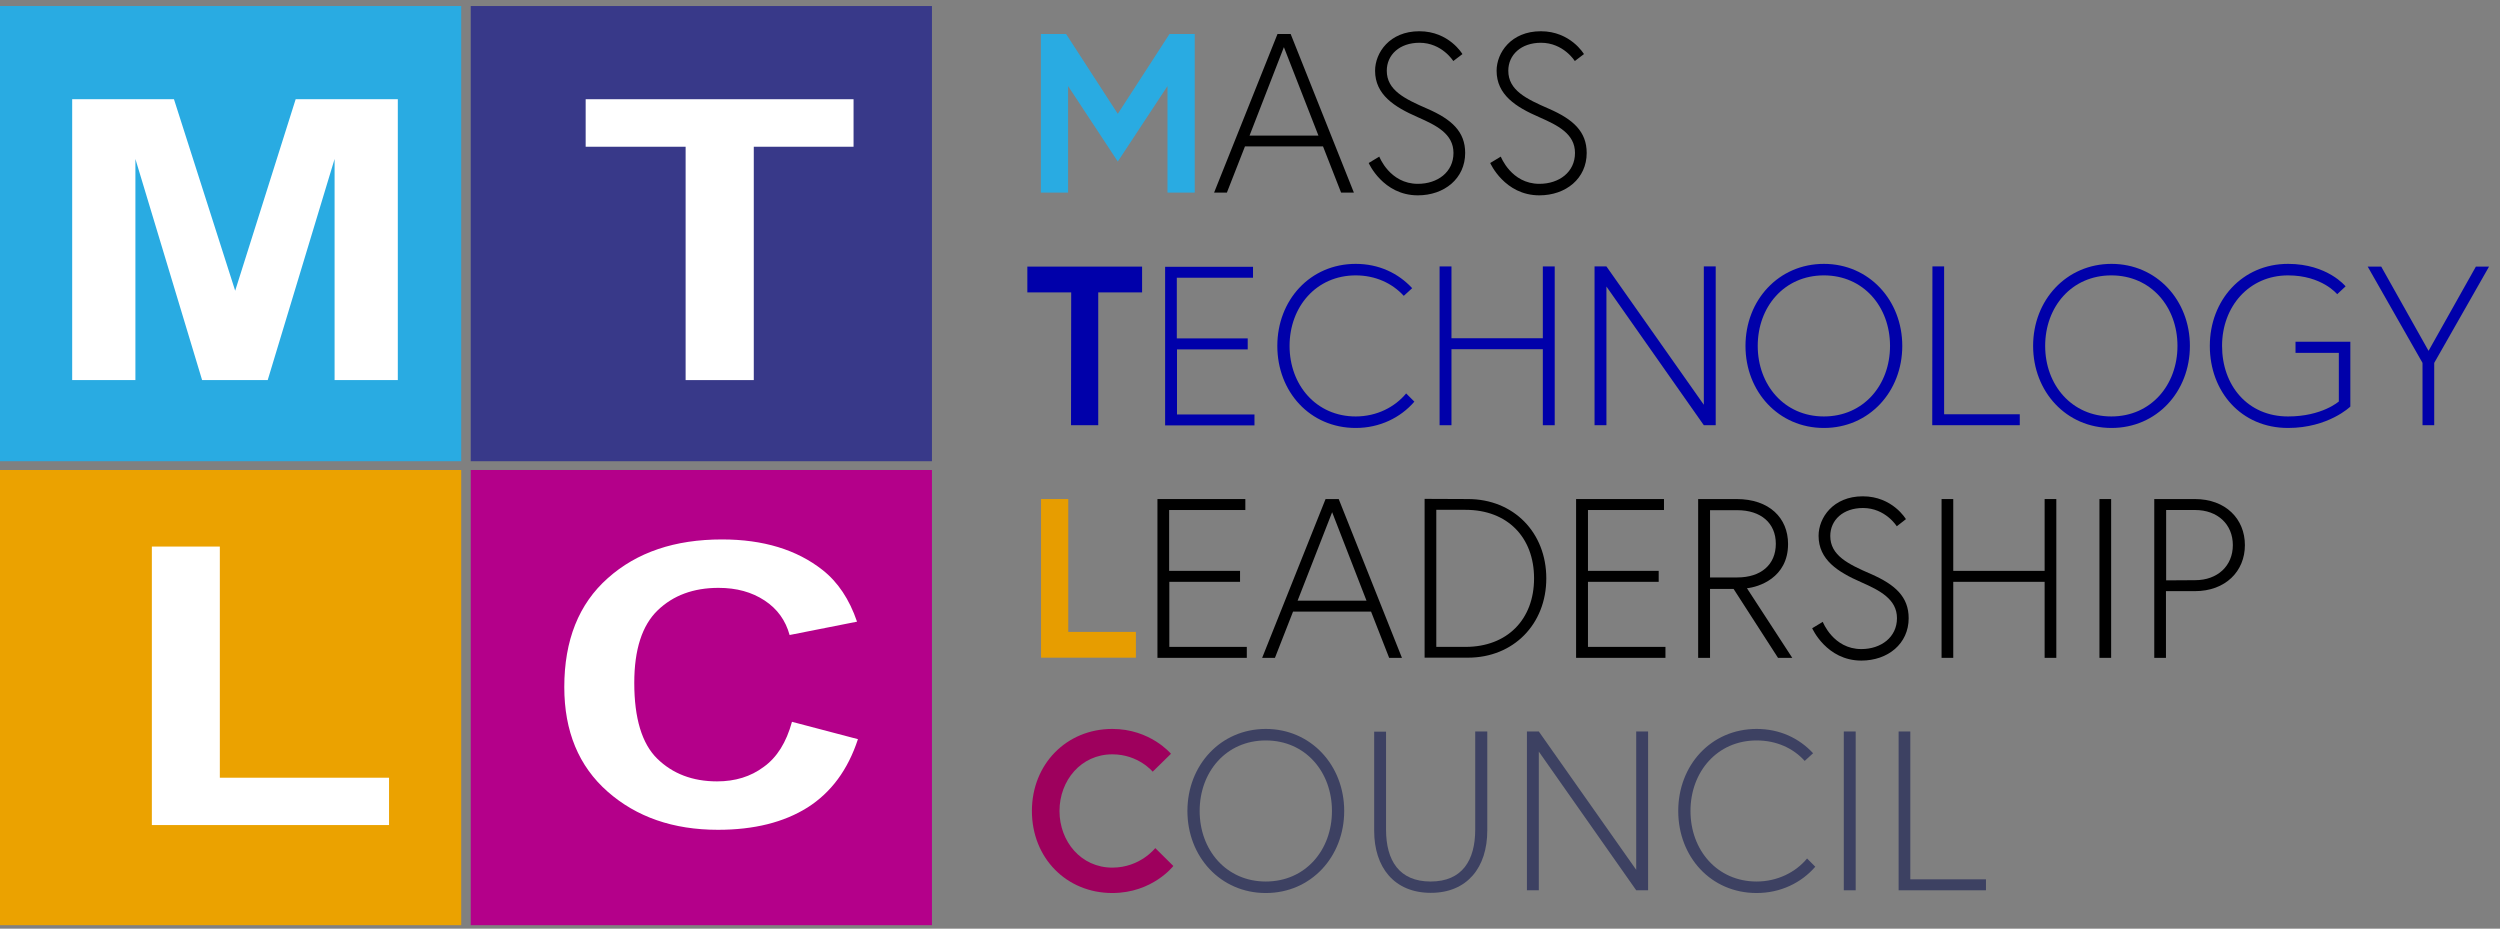
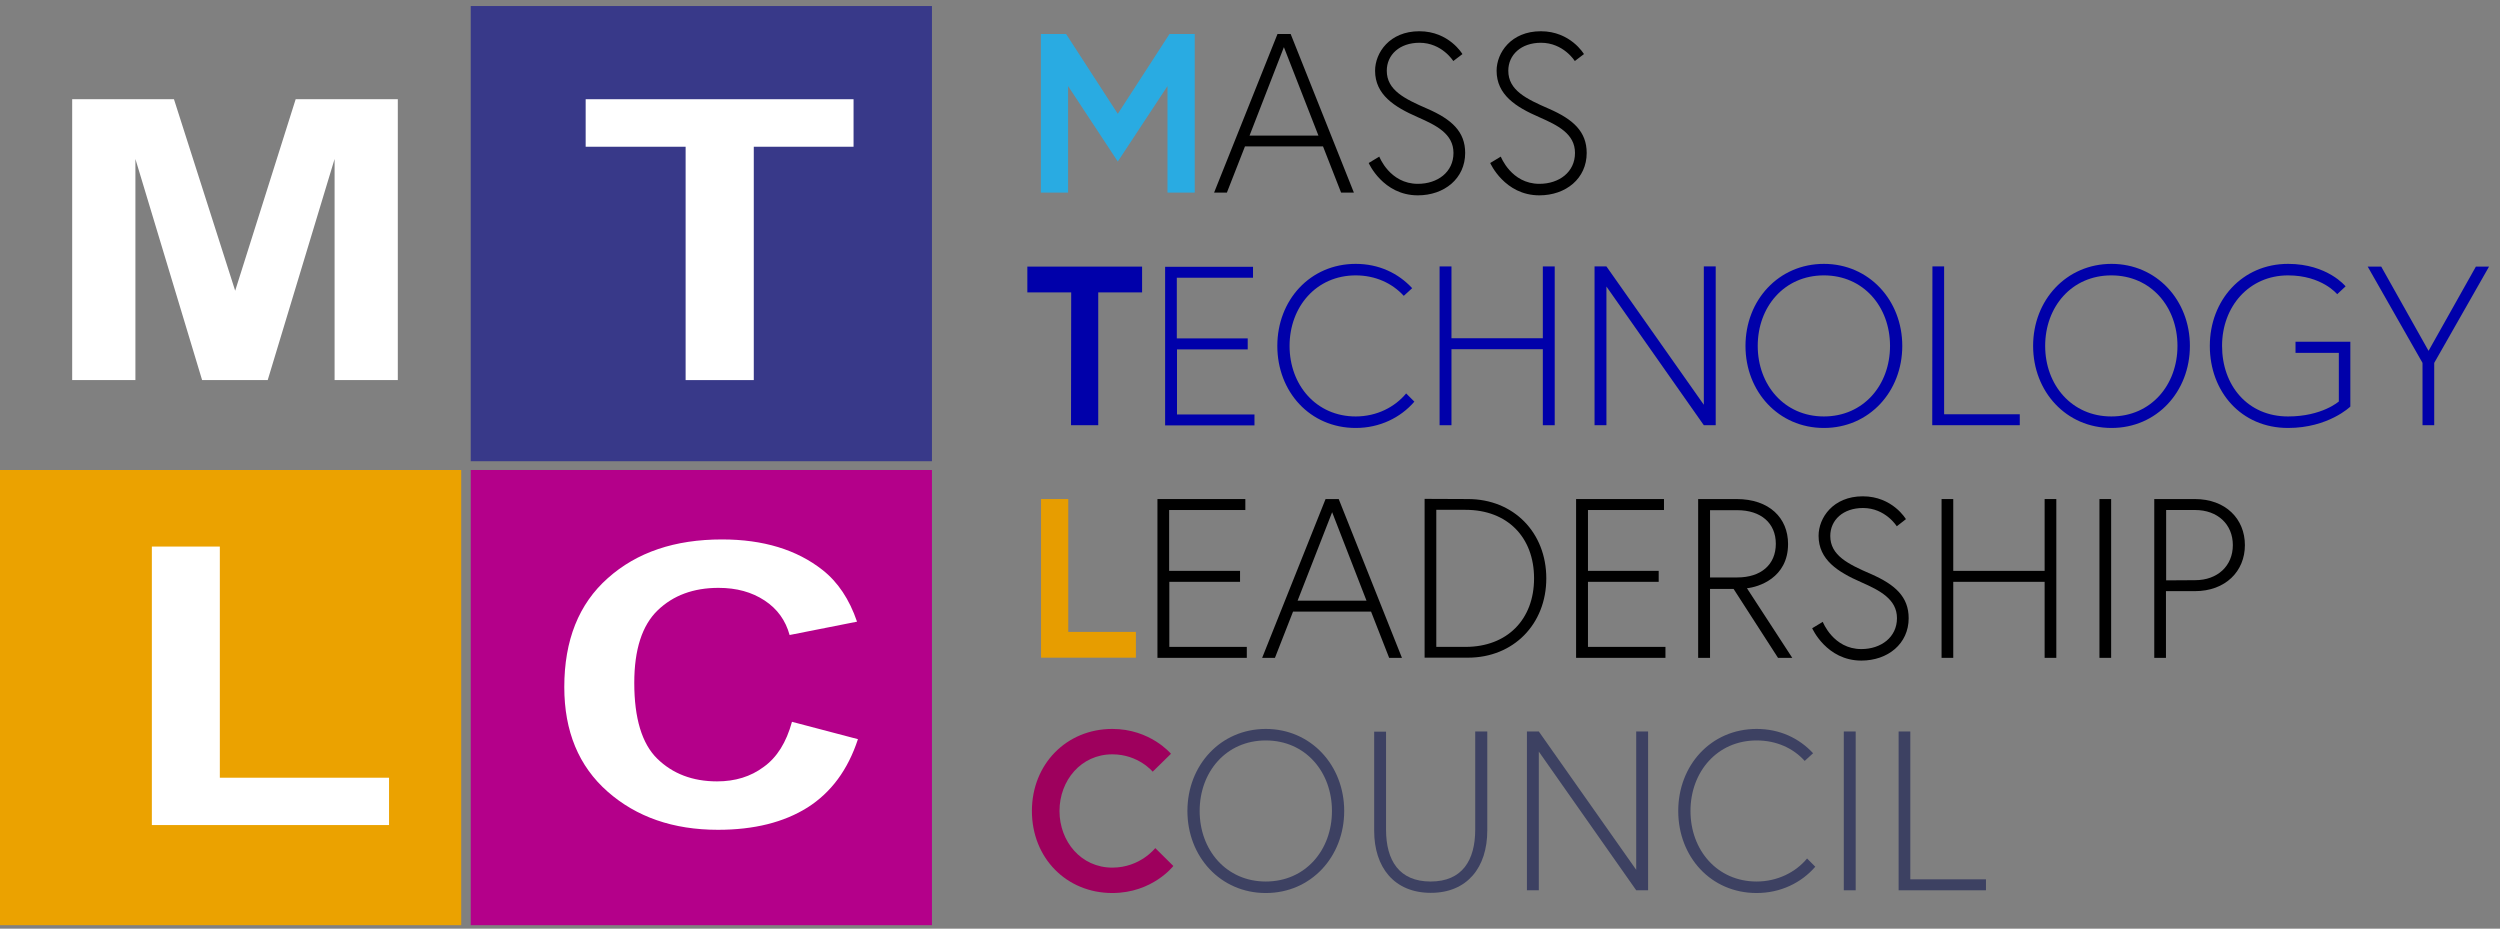
<svg xmlns="http://www.w3.org/2000/svg" version="1.1" id="Layer_2" x="0px" y="0px" viewBox="0 0 1368.1 508.2" style="enable-background:new 0 0 1368.1 508.2;" xml:space="preserve">
  <rect x="0" y="0" width="1368.1" height="508.2" fill="#808080" stroke="none" />
  <style type="text/css">
	.st0{fill:#29ABE2;}
	.st1{fill:#0000AA;}
	.st2{fill:#E79D00;}
	.st3{fill:#9E005D;}
	.st4{fill:#3D4162;}
	.st5{fill:#383989;}
	.st6{fill:#EBA200;}
	.st7{fill:#B4008A;}
	.st8{enable-background:new    ;}
	.st9{fill:#FFFFFF;}
</style>
  <path class="st0" d="M583.4,18.6l28.3,43.7L640,18.6h13.8v86.8h-14.9V47.1l-27.2,41.3l-27.2-41.3v58.3h-14.9V18.6H583.4z" />
  <path d="M699.1,18.6h7.2l34.6,86.8h-7L724,80.1h-42.7l-9.9,25.3h-7C664.4,105.4,699.1,18.6,699.1,18.6z M683.8,74.2h37.7l-18.9-48.4  L683.8,74.2L683.8,74.2z" />
  <path d="M775.8,64.1c-12.8-5.6-23.3-12.3-23.3-25.4c0-9.8,7.9-21.6,24.2-21.6s23.6,12.5,23.6,12.5l-5,3.8c0,0-6.2-10-18.5-10  c-10.9,0-17.9,6.6-17.9,15.3c0,10.7,9.8,15.4,22.2,20.8c13.3,5.8,20.7,12.5,20.7,24.2c0,14-11.4,23.2-25.9,23.2  c-19.1,0-26.9-17.7-26.9-17.7l5.8-3.5c0,0,5.7,14.9,21.1,14.9c10.8,0,19.5-6.4,19.5-16.9S786,68.6,775.8,64.1L775.8,64.1z" />
  <path d="M842.3,64.1C829.6,58.6,819,51.9,819,38.7c0-9.8,7.9-21.6,24.2-21.6s23.6,12.5,23.6,12.5l-5,3.8c0,0-6.2-10-18.5-10  c-10.9,0-17.9,6.6-17.9,15.3c0,10.7,9.8,15.4,22.2,20.8c13.3,5.8,20.7,12.5,20.7,24.2c0,14-11.4,23.2-25.9,23.2  c-19.1,0-26.9-17.7-26.9-17.7l5.8-3.5c0,0,5.7,14.9,21.1,14.9c10.8,0,19.5-6.4,19.5-16.9S852.5,68.6,842.3,64.1L842.3,64.1z" />
  <path class="st1" d="M586.2,160h-24v-14.1H625V160h-24v72.7h-14.9L586.2,160L586.2,160z" />
  <path class="st1" d="M644.1,185.2h38.7v6h-38.7v35.6h42.4v6h-48.9v-86.8h48.1v6h-41.7V185.2L644.1,185.2z" />
  <path class="st1" d="M769.5,215.3l4.5,4.5c-7.6,8.8-19,14.4-32.1,14.4c-25.1,0-42.9-19.9-42.9-44.9s17.9-44.9,42.9-44.9  c12.7,0,23.3,5.1,30.9,13.3l-4.6,4.2c-6.3-6.9-15.5-11.2-26.3-11.2c-21.6,0-36.2,17.2-36.2,38.6s14.6,38.6,36.2,38.6  C753.4,227.9,763.3,222.8,769.5,215.3L769.5,215.3z" />
  <path class="st1" d="M844.3,145.8h6.5v86.9h-6.5v-41.6h-50v41.6h-6.5v-86.9h6.5v39.3h50V145.8z" />
  <path class="st1" d="M879.1,145.8l53.3,75.7v-75.7h6.5v86.9h-6.5l-53.3-75.9v75.9h-6.5v-86.9H879.1z" />
  <path class="st1" d="M955.2,189.3c0-25.1,18.2-44.9,42.9-44.9s42.9,19.9,42.9,44.9s-18.1,44.9-42.9,44.9S955.2,214.3,955.2,189.3z   M961.9,189.3c0,21.3,14.5,38.6,36.2,38.6s36.2-17.2,36.2-38.6s-14.5-38.6-36.2-38.6S961.9,167.9,961.9,189.3L961.9,189.3z" />
  <path class="st1" d="M1057.5,145.8h6.4v80.9h41.4v6h-47.9L1057.5,145.8L1057.5,145.8z" />
  <path class="st1" d="M1112.6,189.3c0-25.1,18.2-44.9,42.9-44.9s42.9,19.9,42.9,44.9s-18.1,44.9-42.9,44.9S1112.6,214.3,1112.6,189.3  z M1119.2,189.3c0,21.3,14.5,38.6,36.2,38.6s36.2-17.2,36.2-38.6s-14.5-38.6-36.2-38.6S1119.2,167.9,1119.2,189.3z" />
  <path class="st1" d="M1256.2,187h30v35.5c0,0-12,11.7-34.1,11.7c-25.7,0-42.8-19.9-42.8-44.9s17.7-44.9,42.8-44.9  c21.6,0,31.5,12.3,31.5,12.3l-4.6,4.3c0,0-8.3-10.3-26.9-10.3c-21.3,0-36.1,17-36.1,38.6s14,38.6,36.1,38.6  c18.6,0,27.8-8.2,27.8-8.2v-26.6h-23.7L1256.2,187L1256.2,187z" />
  <path class="st1" d="M1325.7,198.6l-30-52.7h7.4L1329,192l25.9-46.1h7.2l-30,52.7v34.1h-6.4L1325.7,198.6L1325.7,198.6z" />
  <path class="st2" d="M569.7,273.1h14.9v72.7h37v14.1h-51.9L569.7,273.1L569.7,273.1z" />
  <path d="M639.9,312.4h38.7v6h-38.7V354h42.4v6h-48.9v-86.9h48.1v6h-41.7V312.4L639.9,312.4z" />
  <path d="M725.4,273.1h7.2l34.6,86.9h-7l-9.9-25.3h-42.7l-9.9,25.3h-7L725.4,273.1z M710.1,328.7h37.7L729,280.3L710.1,328.7z" />
  <path d="M803.3,273.1c25.1,0,42.9,18.4,42.9,43.4s-17.9,43.4-42.9,43.4h-23.7v-86.9L803.3,273.1L803.3,273.1z M802,354  c22.8,0,37.5-15,37.5-37.5S824.9,279,802,279h-16V354H802z" />
  <path d="M869,312.4h38.7v6H869V354h42.4v6h-48.9v-86.9h48.1v6H869V312.4L869,312.4z" />
  <path d="M929.3,273.1h21c17.9,0,28.2,10.3,28.2,24.6c0,18.7-16.4,23.6-22.5,24.2l24.8,38.1H973l-24.3-37.7h-12.9v37.7h-6.5  L929.3,273.1L929.3,273.1z M950.7,316c13,0,21.1-7,21.1-18.4s-8.2-18.4-21.1-18.4h-14.9V316H950.7z" />
  <path d="M1018.5,318.6c-12.8-5.6-23.3-12.3-23.3-25.4c0-9.8,7.9-21.6,24.2-21.6s23.6,12.5,23.6,12.5l-5,3.9c0,0-6.2-10-18.5-10  c-10.9,0-17.9,6.6-17.9,15.3c0,10.7,9.8,15.4,22.2,20.8c13.3,5.8,20.7,12.5,20.7,24.2c0,14-11.4,23.2-25.9,23.2  c-19.1,0-26.9-17.7-26.9-17.7l5.8-3.5c0,0,5.7,14.9,21.1,14.9c10.8,0,19.5-6.5,19.5-16.9S1028.7,323.1,1018.5,318.6L1018.5,318.6z" />
  <path d="M1118.9,273.1h6.4v86.9h-6.4v-41.6h-50v41.6h-6.4v-86.9h6.4v39.3h50V273.1L1118.9,273.1z" />
  <path d="M1148.9,273.1h6.4v86.9h-6.4V273.1z" />
  <path d="M1178.9,273.1h22.2c16.9,0,27.4,10.9,27.4,25.2s-10.6,25.2-27.4,25.2h-15.8V360h-6.4V273.1L1178.9,273.1z M1201.3,317.5  c12.2,0,20.6-7.8,20.6-19.2s-8.4-19.2-20.6-19.2h-15.9v38.5L1201.3,317.5L1201.3,317.5z" />
  <path class="st3" d="M632.2,464.1l9.9,9.8c0,0-11.4,14.8-33.4,14.8c-25.1,0-44-19.2-44-44.9s19-44.9,44-44.9  c20.8,0,32.1,13.6,32.1,13.6l-10,9.8c0,0-7.8-9.5-22.1-9.5c-17.1,0-28.9,14.3-28.9,31s11.8,31,28.9,31  C624,474.8,632.2,464.1,632.2,464.1L632.2,464.1z" />
  <path class="st4" d="M649.8,443.8c0-25.1,18.2-44.9,42.9-44.9s42.9,19.9,42.9,44.9s-18.1,44.9-42.9,44.9S649.8,468.8,649.8,443.8z   M656.5,443.8c0,21.3,14.5,38.6,36.2,38.6s36.2-17.2,36.2-38.6s-14.5-38.6-36.2-38.6S656.5,422.4,656.5,443.8z" />
  <path class="st4" d="M807.4,400.3h6.5v54.2c0,20.2-11,34.1-30.9,34.1S752,474.8,752,454.6v-54.2h6.5v53.6c0,16.9,7.2,28.4,24.4,28.4  s24.4-11.5,24.4-28.4V400.3z" />
  <path class="st4" d="M842.1,400.3l53.3,75.7v-75.7h6.5v86.9h-6.5l-53.3-75.9v75.9h-6.5v-86.9H842.1z" />
  <path class="st4" d="M988.9,469.8l4.5,4.5c-7.6,8.8-19,14.4-32.1,14.4c-25.1,0-42.9-19.9-42.9-44.9s17.9-44.9,42.9-44.9  c12.7,0,23.3,5.1,30.9,13.3l-4.6,4.2c-6.3-7-15.5-11.2-26.3-11.2c-21.6,0-36.2,17.2-36.2,38.6s14.6,38.6,36.2,38.6  C972.7,482.4,982.7,477.3,988.9,469.8L988.9,469.8z" />
  <path class="st4" d="M1009,400.3h6.5v86.9h-6.5V400.3z" />
  <path class="st4" d="M1039,400.3h6.4v80.9h41.4v6H1039L1039,400.3L1039,400.3z" />
-   <rect y="3.3" class="st0" width="252.4" height="249.1" />
  <rect x="257.6" y="3.3" class="st5" width="252.4" height="249.1" />
  <rect y="257.2" class="st6" width="252.4" height="249.1" />
  <rect x="257.6" y="257.2" class="st7" width="252.4" height="249.1" />
  <g class="st8">
    <path class="st9" d="M39.5,208V54.3h55.7l33.5,104.8l33.1-104.8h55.9V208h-34.6V87l-36.6,121h-35.9L74.1,87v121H39.5z" />
  </g>
  <g class="st8">
    <path class="st9" d="M83.1,451.5V299.1h37.2v126.5h92.6v25.9H83.1z" />
  </g>
  <g class="st8">
    <path class="st9" d="M375.2,208V80.3h-54.7v-26h146.6v26h-54.6V208H375.2z" />
  </g>
  <g class="st8">
    <path class="st9" d="M433.4,395l36.1,9.5c-5.5,16.8-14.7,29.2-27.6,37.4c-12.9,8.1-29.2,12.2-49,12.2c-24.5,0-44.6-7-60.4-20.9   c-15.8-13.9-23.7-33-23.7-57.2c0-25.6,7.9-45.5,23.8-59.6c15.9-14.2,36.7-21.2,62.5-21.2c22.6,0,40.9,5.6,55,16.7   c8.4,6.6,14.7,16,18.9,28.3l-36.9,7.3c-2.2-8-6.7-14.3-13.7-18.9s-15.3-6.9-25.2-6.9c-13.7,0-24.8,4.1-33.3,12.3   c-8.5,8.2-12.8,21.4-12.8,39.7c0,19.4,4.2,33.3,12.6,41.5c8.4,8.2,19.3,12.4,32.7,12.4c9.9,0,18.4-2.6,25.5-7.9   C425.2,414.5,430.3,406.3,433.4,395z" />
  </g>
</svg>